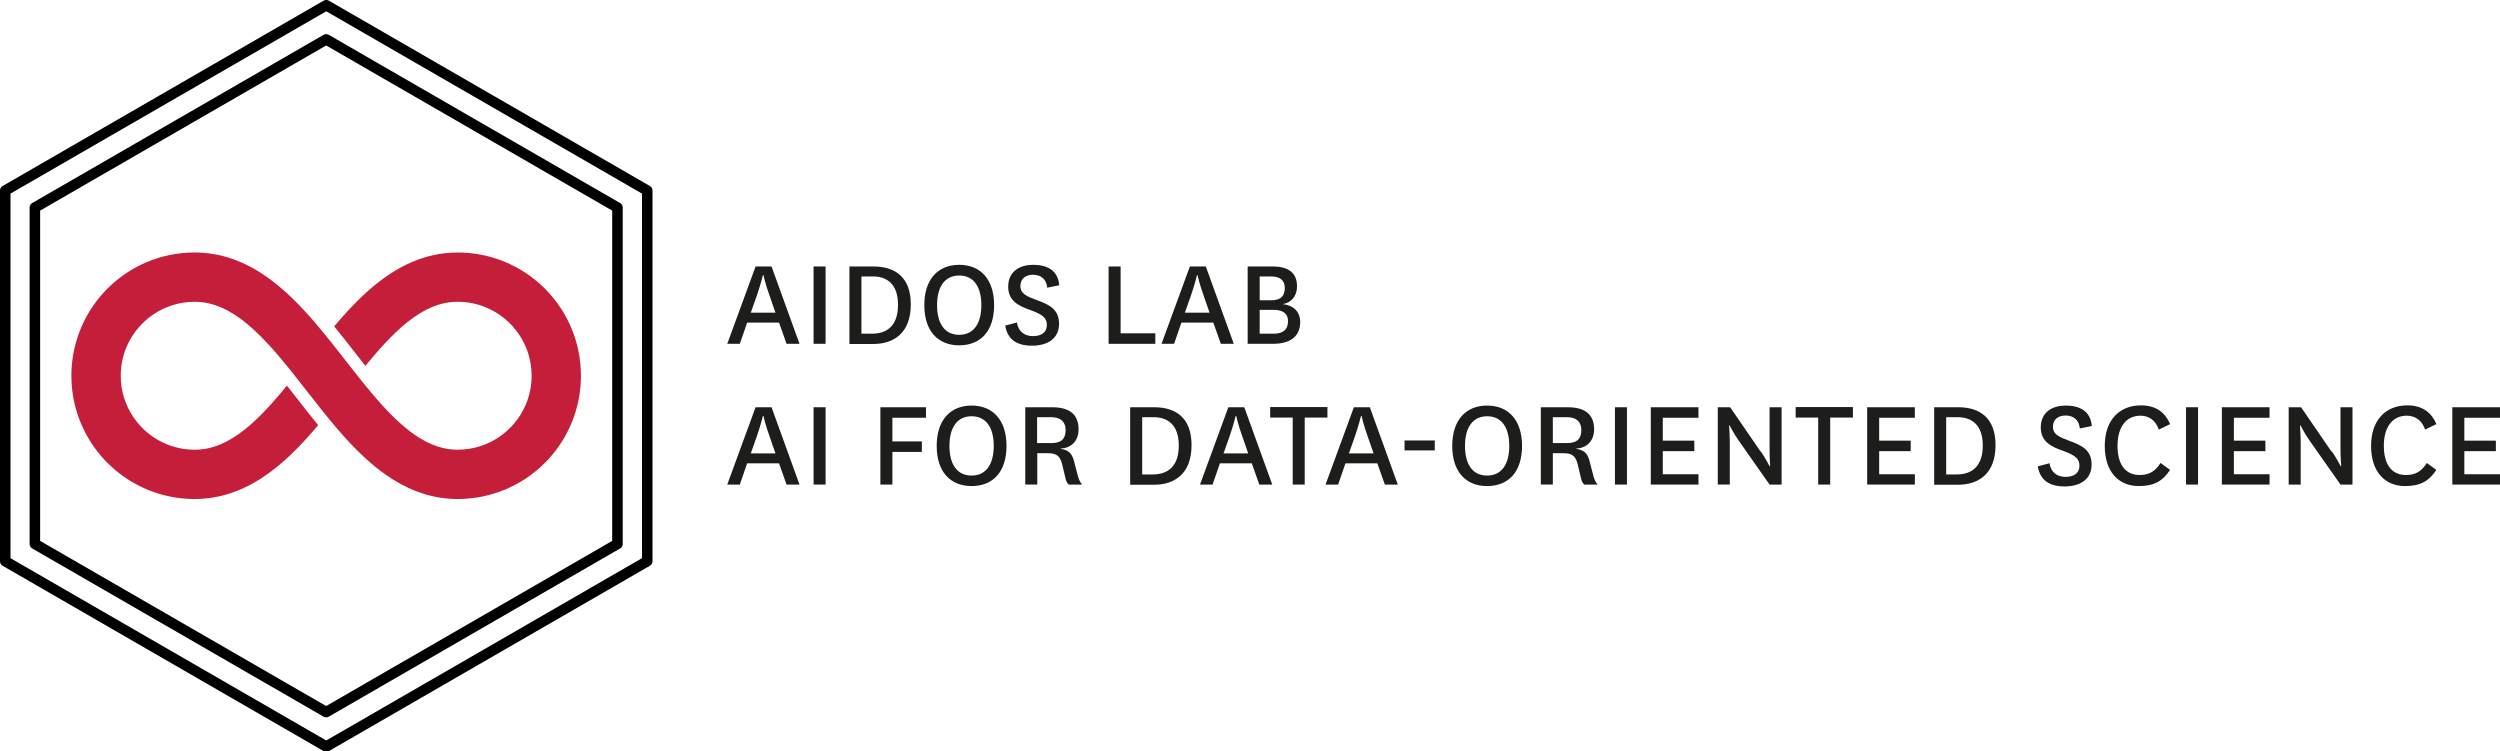
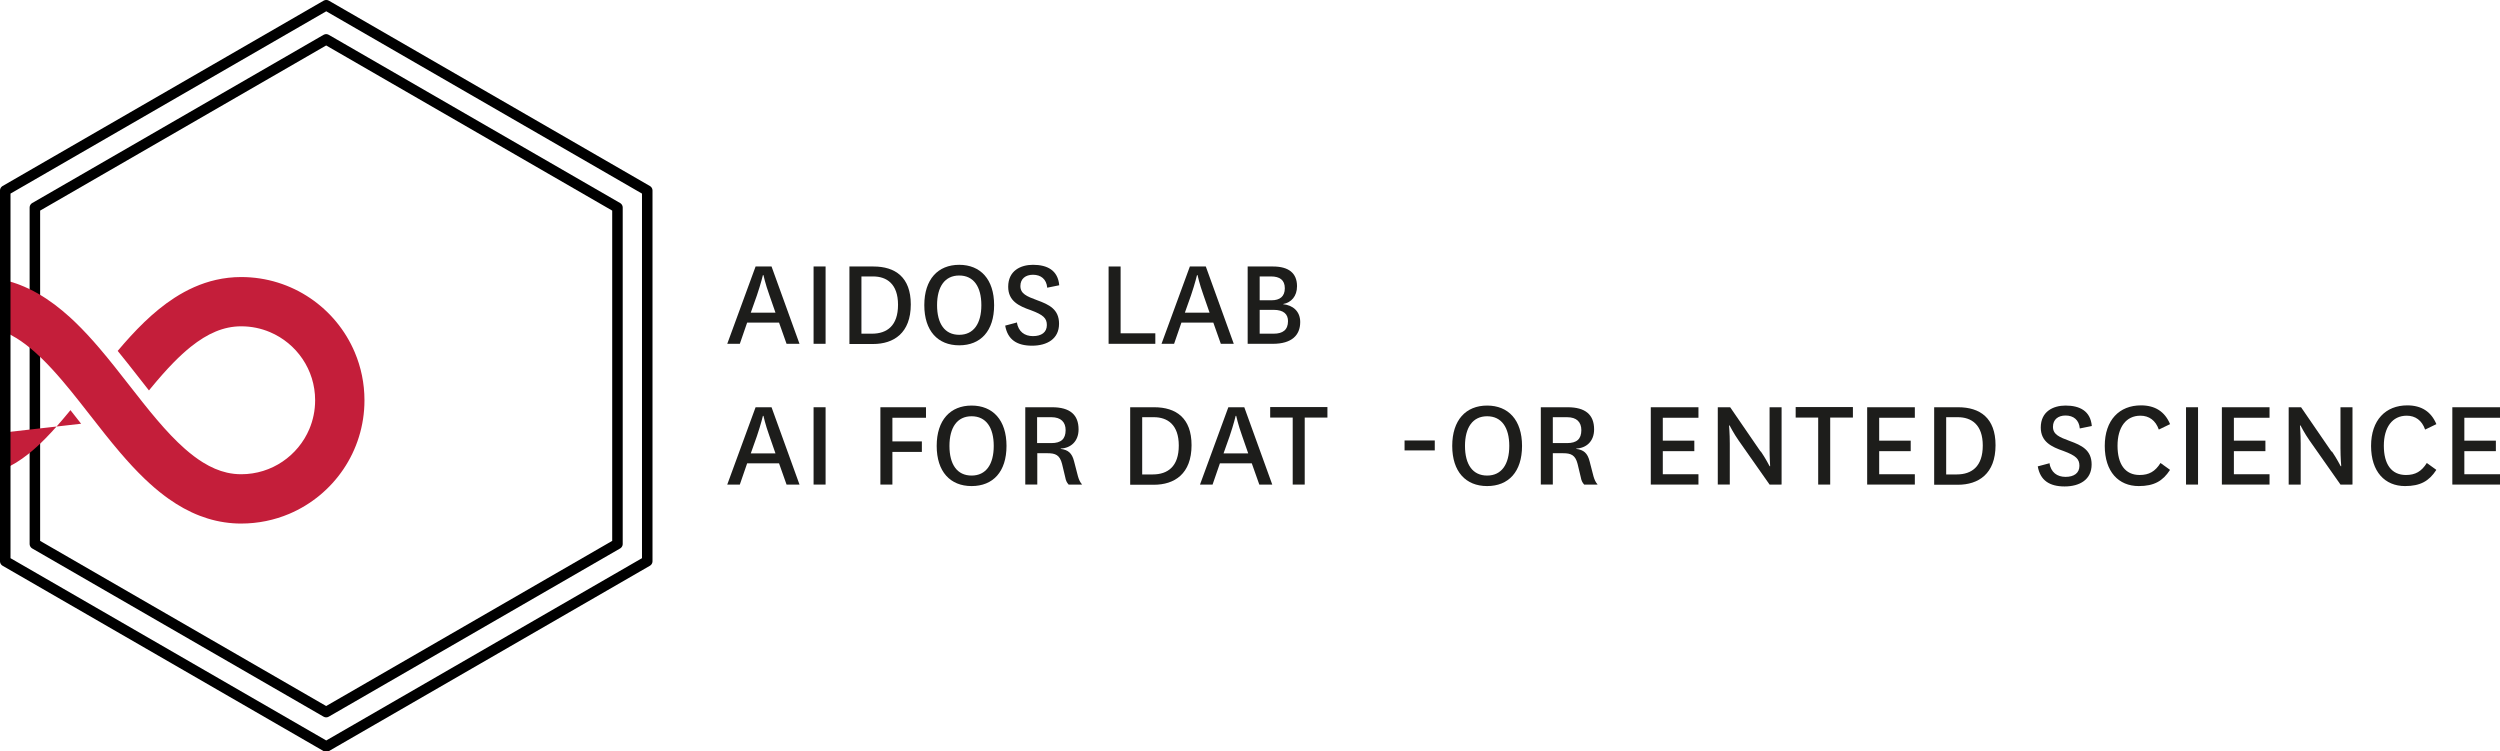
<svg xmlns="http://www.w3.org/2000/svg" xmlns:ns1="http://sodipodi.sourceforge.net/DTD/sodipodi-0.dtd" xmlns:ns2="http://www.inkscape.org/namespaces/inkscape" id="Ebene_1" version="1.1" viewBox="0 0 133.211 40.03" ns1:docname="logo_with_byline.svg" xml:space="preserve" width="133.211" height="40.03" ns2:version="1.4.1 (93de688d07, 2025-03-30)">
  <ns1:namedview id="namedview60" pagecolor="#ffffff" bordercolor="#666666" borderopacity="1.0" ns2:showpageshadow="2" ns2:pageopacity="0.0" ns2:pagecheckerboard="0" ns2:deskcolor="#d1d1d1" ns2:zoom="5.6749129" ns2:cx="40.000614" ns2:cy="0.79296372" ns2:window-width="1279" ns2:window-height="1358" ns2:window-x="0" ns2:window-y="0" ns2:window-maximized="0" ns2:current-layer="Ebene_1" />
  <defs id="defs1">
    <style id="style1">
      .st0 {
        fill: #1d1d1b;
      }
    </style>
  </defs>
  <g id="g62" transform="translate(38.651,-46.93)">
    <g id="g60">
      <path class="st0" d="M 2.85,64.12 H 1.16 L 0.77,65.25 H 0.1 l 1.51,-4.12 h 0.85 l 1.49,4.12 H 3.26 l -0.4,-1.13 v 0 z M 1.35,63.59 H 2.67 L 2.35,62.67 C 2.12,62.03 2.03,61.59 2.03,61.59 H 2 c 0,0 -0.1,0.43 -0.32,1.08 L 1.35,63.6 v 0 z" id="path28" />
      <path class="st0" d="m 5.34,61.13 v 4.12 H 4.7 v -4.12 z" id="path29" />
      <path class="st0" d="m 6.61,65.25 v -4.12 h 1.28 c 1.16,0 1.99,0.57 1.99,2.02 0,1.53 -0.91,2.11 -2.01,2.11 H 6.61 v 0 z m 1.2,-0.54 c 0.81,0 1.39,-0.43 1.39,-1.54 0,-1.11 -0.6,-1.51 -1.33,-1.51 H 7.25 v 3.05 z" id="path30" />
      <path class="st0" d="m 10.6,63.19 c 0,-1.38 0.73,-2.15 1.86,-2.15 1.13,0 1.86,0.77 1.86,2.15 0,1.38 -0.72,2.14 -1.86,2.14 -1.14,0 -1.86,-0.77 -1.86,-2.14 z m 0.68,0 c 0,0.99 0.41,1.58 1.18,1.58 0.77,0 1.18,-0.6 1.18,-1.58 0,-0.98 -0.41,-1.58 -1.18,-1.58 -0.77,0 -1.18,0.6 -1.18,1.58 z" id="path31" />
      <path class="st0" d="m 15.53,64.1 c 0.08,0.5 0.41,0.74 0.86,0.74 0.45,0 0.74,-0.2 0.74,-0.59 0,-0.36 -0.18,-0.54 -0.85,-0.79 -0.64,-0.22 -1.21,-0.49 -1.21,-1.25 0,-0.86 0.67,-1.17 1.32,-1.17 0.76,0 1.33,0.29 1.4,1.09 l -0.64,0.13 c -0.04,-0.46 -0.34,-0.69 -0.76,-0.69 -0.39,0 -0.67,0.21 -0.67,0.6 0,0.41 0.33,0.55 0.9,0.76 0.63,0.23 1.16,0.48 1.16,1.25 0,0.81 -0.64,1.17 -1.44,1.17 -0.8,0 -1.3,-0.32 -1.43,-1.07 l 0.6,-0.16 z" id="path32" />
      <path class="st0" d="m 21.06,61.13 v 3.56 h 1.85 v 0.56 h -2.49 v -4.12 z" id="path33" />
      <path class="st0" d="M 25.99,64.12 H 24.3 l -0.39,1.13 h -0.67 l 1.51,-4.12 h 0.85 l 1.49,4.12 H 26.4 L 26,64.12 Z m -1.51,-0.53 h 1.32 l -0.32,-0.92 c -0.23,-0.64 -0.32,-1.08 -0.32,-1.08 h -0.03 c 0,0 -0.1,0.43 -0.32,1.08 l -0.33,0.93 v 0 z" id="path34" />
      <path class="st0" d="m 29.72,63.14 c 0.51,0.05 0.91,0.37 0.91,0.95 0,0.71 -0.46,1.16 -1.46,1.16 h -1.34 v -4.12 h 1.35 c 0.83,0 1.28,0.35 1.28,1.05 0,0.54 -0.31,0.87 -0.74,0.95 v 0.02 0 z m -0.61,-0.21 c 0.43,0 0.7,-0.2 0.7,-0.64 0,-0.44 -0.27,-0.63 -0.74,-0.63 h -0.6 v 1.27 z m -0.63,1.78 h 0.74 c 0.48,0 0.76,-0.2 0.76,-0.67 0,-0.36 -0.22,-0.6 -0.77,-0.6 h -0.74 v 1.27 z" id="path35" />
      <path class="st0" d="M 2.85,71.62 H 1.16 L 0.77,72.75 H 0.1 l 1.51,-4.12 h 0.85 l 1.49,4.12 H 3.26 l -0.4,-1.13 v 0 z M 1.35,71.09 H 2.67 L 2.35,70.17 C 2.12,69.53 2.03,69.09 2.03,69.09 H 2 c 0,0 -0.1,0.43 -0.32,1.08 L 1.35,71.1 v 0 z" id="path36" />
      <path class="st0" d="m 5.34,68.63 v 4.12 H 4.7 v -4.12 z" id="path37" />
      <path class="st0" d="m 8.26,72.75 v -4.12 h 2.43 v 0.56 H 8.9 v 1.26 h 1.57 v 0.56 H 8.9 v 1.74 z" id="path38" />
      <path class="st0" d="m 11.26,70.69 c 0,-1.38 0.73,-2.15 1.86,-2.15 1.13,0 1.86,0.77 1.86,2.15 0,1.38 -0.72,2.14 -1.86,2.14 -1.14,0 -1.86,-0.77 -1.86,-2.14 z m 0.68,0 c 0,0.99 0.41,1.58 1.18,1.58 0.77,0 1.18,-0.6 1.18,-1.58 0,-0.98 -0.41,-1.58 -1.18,-1.58 -0.77,0 -1.18,0.6 -1.18,1.58 z" id="path39" />
      <path class="st0" d="m 18.29,72.75 c -0.1,-0.11 -0.15,-0.22 -0.18,-0.39 l -0.17,-0.71 c -0.12,-0.48 -0.36,-0.57 -0.77,-0.57 h -0.55 v 1.67 h -0.64 v -4.12 h 1.43 c 0.95,0 1.41,0.4 1.41,1.18 0,0.65 -0.43,1 -0.95,1.02 v 0.02 c 0.39,0.05 0.6,0.22 0.71,0.66 l 0.21,0.81 c 0.05,0.17 0.11,0.31 0.22,0.43 z m -1.68,-2.21 h 0.76 c 0.52,0 0.76,-0.22 0.76,-0.69 0,-0.43 -0.25,-0.69 -0.76,-0.69 h -0.76 v 1.37 0 z" id="path40" />
      <path class="st0" d="m 21.57,72.75 v -4.12 h 1.28 c 1.16,0 1.99,0.57 1.99,2.02 0,1.53 -0.91,2.11 -2.01,2.11 h -1.26 z m 1.2,-0.54 c 0.81,0 1.39,-0.43 1.39,-1.54 0,-1.11 -0.6,-1.51 -1.33,-1.51 h -0.62 v 3.05 z" id="path41" />
      <path class="st0" d="m 28.04,71.62 h -1.69 l -0.39,1.13 h -0.67 l 1.51,-4.12 h 0.85 l 1.49,4.12 h -0.69 l -0.4,-1.13 z m -1.5,-0.53 h 1.32 l -0.32,-0.92 c -0.23,-0.64 -0.32,-1.08 -0.32,-1.08 h -0.03 c 0,0 -0.1,0.43 -0.32,1.08 l -0.33,0.93 v 0 z" id="path42" />
      <path class="st0" d="m 30.23,72.75 v -3.57 h -1.2 v -0.56 h 3.05 v 0.56 h -1.21 v 3.57 h -0.65 z" id="path43" />
-       <path class="st0" d="m 34.73,71.62 h -1.69 l -0.39,1.13 h -0.67 l 1.51,-4.12 h 0.85 l 1.49,4.12 h -0.69 l -0.4,-1.13 z m -1.51,-0.53 h 1.32 L 34.22,70.17 C 33.99,69.53 33.9,69.09 33.9,69.09 h -0.03 c 0,0 -0.1,0.43 -0.32,1.08 l -0.33,0.93 v 0 z" id="path44" />
      <path class="st0" d="m 36.19,70.4 h 1.61 v 0.53 h -1.61 z" id="path45" />
      <path class="st0" d="m 38.73,70.69 c 0,-1.38 0.73,-2.15 1.86,-2.15 1.13,0 1.86,0.77 1.86,2.15 0,1.38 -0.72,2.14 -1.86,2.14 -1.14,0 -1.86,-0.77 -1.86,-2.14 z m 0.68,0 c 0,0.99 0.41,1.58 1.18,1.58 0.77,0 1.18,-0.6 1.18,-1.58 0,-0.98 -0.41,-1.58 -1.18,-1.58 -0.77,0 -1.18,0.6 -1.18,1.58 z" id="path46" />
      <path class="st0" d="m 45.76,72.75 c -0.1,-0.11 -0.15,-0.22 -0.18,-0.39 l -0.17,-0.71 c -0.12,-0.48 -0.36,-0.57 -0.77,-0.57 h -0.55 v 1.67 h -0.64 v -4.12 h 1.43 c 0.95,0 1.41,0.4 1.41,1.18 0,0.65 -0.43,1 -0.95,1.02 v 0.02 c 0.39,0.05 0.6,0.22 0.71,0.66 l 0.21,0.81 c 0.05,0.17 0.11,0.31 0.22,0.43 z m -1.67,-2.21 h 0.76 c 0.52,0 0.76,-0.22 0.76,-0.69 0,-0.43 -0.25,-0.69 -0.76,-0.69 h -0.76 v 1.37 0 z" id="path47" />
-       <path class="st0" d="m 48.04,68.63 v 4.12 H 47.4 v -4.12 z" id="path48" />
      <path class="st0" d="m 51.85,72.75 h -2.54 v -4.12 h 2.54 v 0.56 h -1.9 v 1.22 h 1.68 v 0.56 h -1.68 v 1.23 h 1.9 v 0.56 0 z" id="path49" />
      <path class="st0" d="m 55.17,70.98 c 0.25,0.36 0.47,0.79 0.47,0.79 h 0.03 c 0,0 -0.03,-0.44 -0.03,-0.96 v -2.18 h 0.64 v 4.12 H 55.64 L 53.99,70.4 c -0.26,-0.37 -0.48,-0.8 -0.48,-0.8 h -0.03 c 0,0 0.04,0.44 0.04,0.97 v 2.18 h -0.64 v -4.12 h 0.66 l 1.62,2.36 v 0 z" id="path50" />
      <path class="st0" d="m 58.23,72.75 v -3.57 h -1.2 v -0.56 h 3.05 v 0.56 h -1.21 v 3.57 h -0.65 z" id="path51" />
      <path class="st0" d="m 63.38,72.75 h -2.54 v -4.12 h 2.54 v 0.56 h -1.9 v 1.22 h 1.68 v 0.56 h -1.68 v 1.23 h 1.9 v 0.56 0 z" id="path52" />
      <path class="st0" d="m 64.41,72.75 v -4.12 h 1.28 c 1.16,0 1.99,0.57 1.99,2.02 0,1.53 -0.91,2.11 -2.01,2.11 h -1.26 v 0 z m 1.2,-0.54 c 0.81,0 1.39,-0.43 1.39,-1.54 0,-1.11 -0.6,-1.51 -1.33,-1.51 h -0.62 v 3.05 z" id="path53" />
      <path class="st0" d="m 70.55,71.6 c 0.08,0.5 0.41,0.74 0.86,0.74 0.45,0 0.74,-0.2 0.74,-0.59 0,-0.36 -0.18,-0.54 -0.85,-0.79 -0.64,-0.22 -1.21,-0.49 -1.21,-1.25 0,-0.86 0.67,-1.17 1.32,-1.17 0.76,0 1.33,0.29 1.4,1.09 l -0.64,0.13 c -0.04,-0.46 -0.34,-0.69 -0.76,-0.69 -0.39,0 -0.67,0.21 -0.67,0.6 0,0.41 0.33,0.55 0.9,0.76 0.63,0.23 1.16,0.48 1.16,1.25 0,0.81 -0.64,1.17 -1.44,1.17 -0.8,0 -1.3,-0.32 -1.43,-1.07 l 0.6,-0.16 z" id="path54" />
      <path class="st0" d="m 76.97,71.98 c -0.38,0.58 -0.84,0.85 -1.66,0.85 -1.07,0 -1.81,-0.76 -1.81,-2.14 0,-1.38 0.78,-2.16 1.93,-2.16 0.75,0 1.27,0.33 1.55,1 l -0.6,0.29 c -0.17,-0.49 -0.52,-0.74 -0.98,-0.74 -0.77,0 -1.22,0.62 -1.22,1.6 0,0.98 0.4,1.56 1.18,1.56 0.5,0 0.83,-0.19 1.11,-0.64 l 0.5,0.36 z" id="path55" />
      <path class="st0" d="m 78.47,68.63 v 4.12 h -0.64 v -4.12 z" id="path56" />
      <path class="st0" d="m 82.28,72.75 h -2.54 v -4.12 h 2.54 v 0.56 h -1.9 v 1.22 h 1.68 v 0.56 h -1.68 v 1.23 h 1.9 v 0.56 0 z" id="path57" />
      <path class="st0" d="m 85.6,70.98 c 0.25,0.36 0.47,0.79 0.47,0.79 h 0.03 c 0,0 -0.04,-0.44 -0.04,-0.96 v -2.18 h 0.64 v 4.12 H 86.06 L 84.41,70.4 C 84.15,70.03 83.93,69.6 83.93,69.6 H 83.9 c 0,0 0.04,0.44 0.04,0.97 v 2.18 H 83.3 v -4.12 h 0.66 l 1.62,2.36 h 0.02 z" id="path58" />
      <path class="st0" d="m 91.16,71.98 c -0.38,0.58 -0.84,0.85 -1.66,0.85 -1.07,0 -1.81,-0.76 -1.81,-2.14 0,-1.38 0.78,-2.16 1.93,-2.16 0.75,0 1.27,0.33 1.55,1 l -0.6,0.29 c -0.17,-0.49 -0.52,-0.74 -0.98,-0.74 -0.77,0 -1.22,0.62 -1.22,1.6 0,0.98 0.4,1.56 1.18,1.56 0.5,0 0.83,-0.19 1.11,-0.64 l 0.5,0.36 z" id="path59" />
      <path class="st0" d="m 94.56,72.75 h -2.54 v -4.12 h 2.54 v 0.56 h -1.9 v 1.22 h 1.68 v 0.56 h -1.68 v 1.23 h 1.9 v 0.56 0 z" id="path60" />
    </g>
  </g>
  <g id="g61" transform="matrix(0.112,0,0,0.112,5.057,15.761)">
    <g id="g4487" transform="matrix(3.78,0,0,3.78,-94.357,-282.352)">
      <path ns1:type="star" style="fill:none;stroke:#000000;stroke-width:1.323;stroke-linejoin:round;stroke-dasharray:none;stroke-opacity:1;stop-color:#000000" id="path240" ns2:flatsided="true" ns1:sides="6" ns1:cx="47.625" ns1:cy="84.666664" ns1:r1="42.333332" ns1:r2="36.661739" ns1:arg1="1.5707963" ns1:arg2="2.0943951" ns2:rounded="0" ns2:randomized="0" d="m 47.625,127 -36.662,-21.167 -2e-6,-42.333 36.662,-21.167 36.662,21.167 2e-6,42.333 z" ns2:transform-center-y="-1.0666667e-06" transform="translate(6.444,0.093)" />
-       <path d="m 23.225,90.801 c 1.18,2.788 3.144,5.152 5.618,6.823 1.237,0.837 2.605,1.5 4.064,1.952 1.46,0.455 3.014,0.699 4.613,0.699 1.091,0 2.154,-0.123 3.171,-0.356 1.91,-0.434 3.647,-1.241 5.218,-2.256 1.376,-0.887 2.633,-1.936 3.813,-3.068 1.177,-1.136 2.281,-2.359 3.341,-3.616 -0.89,-1.089 -1.753,-2.19 -2.593,-3.266 l -0.067,-0.087 c -0.421,-0.538 -0.846,-1.084 -1.275,-1.625 -0.089,0.11 -0.178,0.219 -0.268,0.326 -0.957,1.163 -1.909,2.252 -2.859,3.217 -0.713,0.725 -1.425,1.379 -2.132,1.945 -1.064,0.851 -2.112,1.499 -3.149,1.928 -0.52,0.214 -1.04,0.375 -1.567,0.485 -0.528,0.11 -1.066,0.167 -1.633,0.167 -1.293,0 -2.509,-0.26 -3.621,-0.73 -1.667,-0.704 -3.095,-1.888 -4.099,-3.376 -0.502,-0.743 -0.899,-1.561 -1.17,-2.433 -0.271,-0.873 -0.418,-1.799 -0.418,-2.769 0,-1.294 0.26,-2.51 0.729,-3.623 0.705,-1.665 1.889,-3.095 3.377,-4.098 0.744,-0.502 1.562,-0.898 2.434,-1.17 0.872,-0.273 1.799,-0.418 2.768,-0.418 0.624,0 1.212,0.07 1.792,0.201 0.759,0.173 1.506,0.456 2.259,0.851 0.251,0.132 0.503,0.275 0.756,0.432 0.759,0.469 1.524,1.049 2.294,1.729 0.289,0.254 0.578,0.522 0.867,0.802 0.868,0.842 1.739,1.793 2.611,2.816 0.727,0.854 1.457,1.757 2.193,2.69 0.441,0.557 0.884,1.126 1.333,1.699 1.212,1.551 2.449,3.138 3.753,4.664 0.979,1.144 1.994,2.255 3.074,3.29 0.81,0.777 1.657,1.512 2.553,2.183 0.168,0.125 0.337,0.249 0.509,0.37 1.202,0.848 2.497,1.58 3.904,2.12 1.304,0.502 2.706,0.834 4.174,0.939 0.339,0.025 0.681,0.037 1.027,0.036 2.133,0 4.182,-0.433 6.04,-1.219 2.788,-1.181 5.151,-3.143 6.823,-5.618 0.836,-1.237 1.5,-2.605 1.952,-4.065 0.455,-1.457 0.699,-3.011 0.699,-4.61 0,-2.133 -0.434,-4.182 -1.221,-6.04 -1.18,-2.788 -3.143,-5.151 -5.618,-6.823 -1.237,-0.836 -2.605,-1.5 -4.064,-1.953 -1.459,-0.454 -3.013,-0.698 -4.613,-0.698 -1.09,0 -2.154,0.124 -3.17,0.355 -1.91,0.435 -3.647,1.242 -5.219,2.256 -1.376,0.887 -2.632,1.937 -3.812,3.069 -1.177,1.135 -2.281,2.358 -3.341,3.616 0.894,1.094 1.76,2.199 2.605,3.28 l 0.056,0.072 c 0.42,0.538 0.846,1.084 1.273,1.625 0.09,-0.108 0.178,-0.219 0.268,-0.328 0.958,-1.162 1.91,-2.251 2.86,-3.218 0.714,-0.724 1.425,-1.378 2.132,-1.946 1.063,-0.851 2.112,-1.499 3.149,-1.927 0.52,-0.215 1.039,-0.376 1.567,-0.486 0.528,-0.108 1.065,-0.167 1.632,-0.167 1.294,0 2.51,0.26 3.622,0.731 1.667,0.704 3.095,1.887 4.098,3.375 0.502,0.744 0.899,1.562 1.171,2.434 0.27,0.872 0.417,1.799 0.417,2.769 0,1.294 -0.26,2.51 -0.729,3.623 -0.705,1.666 -1.889,3.095 -3.377,4.098 -0.743,0.503 -1.561,0.899 -2.433,1.17 -0.872,0.271 -1.799,0.418 -2.769,0.418 -0.624,0 -1.212,-0.07 -1.79,-0.201 -1.011,-0.231 -2.003,-0.656 -3.016,-1.283 -0.76,-0.47 -1.525,-1.05 -2.294,-1.729 -1.155,-1.017 -2.316,-2.253 -3.479,-3.619 -1.164,-1.365 -2.331,-2.86 -3.524,-4.386 -1.212,-1.551 -2.449,-3.138 -3.753,-4.665 -0.979,-1.145 -1.994,-2.255 -3.074,-3.291 -0.202,-0.194 -0.406,-0.386 -0.614,-0.575 -0.623,-0.564 -1.266,-1.104 -1.939,-1.608 -1.344,-1.006 -2.806,-1.871 -4.413,-2.49 -0.101,-0.038 -0.201,-0.076 -0.303,-0.112 -1.522,-0.548 -3.172,-0.864 -4.901,-0.863 -2.132,0 -4.181,0.433 -6.039,1.219 -2.788,1.18 -5.151,3.144 -6.823,5.618 -0.836,1.237 -1.501,2.605 -1.953,4.065 -0.456,1.462 -0.699,3.015 -0.699,4.614 0,2.134 0.433,4.183 1.219,6.04 z" id="path2688-6-0" style="display:inline;fill:#c41e3a;fill-opacity:1;stroke:none;stroke-width:0.159;stroke-opacity:1" />
+       <path d="m 23.225,90.801 l -0.067,-0.087 c -0.421,-0.538 -0.846,-1.084 -1.275,-1.625 -0.089,0.11 -0.178,0.219 -0.268,0.326 -0.957,1.163 -1.909,2.252 -2.859,3.217 -0.713,0.725 -1.425,1.379 -2.132,1.945 -1.064,0.851 -2.112,1.499 -3.149,1.928 -0.52,0.214 -1.04,0.375 -1.567,0.485 -0.528,0.11 -1.066,0.167 -1.633,0.167 -1.293,0 -2.509,-0.26 -3.621,-0.73 -1.667,-0.704 -3.095,-1.888 -4.099,-3.376 -0.502,-0.743 -0.899,-1.561 -1.17,-2.433 -0.271,-0.873 -0.418,-1.799 -0.418,-2.769 0,-1.294 0.26,-2.51 0.729,-3.623 0.705,-1.665 1.889,-3.095 3.377,-4.098 0.744,-0.502 1.562,-0.898 2.434,-1.17 0.872,-0.273 1.799,-0.418 2.768,-0.418 0.624,0 1.212,0.07 1.792,0.201 0.759,0.173 1.506,0.456 2.259,0.851 0.251,0.132 0.503,0.275 0.756,0.432 0.759,0.469 1.524,1.049 2.294,1.729 0.289,0.254 0.578,0.522 0.867,0.802 0.868,0.842 1.739,1.793 2.611,2.816 0.727,0.854 1.457,1.757 2.193,2.69 0.441,0.557 0.884,1.126 1.333,1.699 1.212,1.551 2.449,3.138 3.753,4.664 0.979,1.144 1.994,2.255 3.074,3.29 0.81,0.777 1.657,1.512 2.553,2.183 0.168,0.125 0.337,0.249 0.509,0.37 1.202,0.848 2.497,1.58 3.904,2.12 1.304,0.502 2.706,0.834 4.174,0.939 0.339,0.025 0.681,0.037 1.027,0.036 2.133,0 4.182,-0.433 6.04,-1.219 2.788,-1.181 5.151,-3.143 6.823,-5.618 0.836,-1.237 1.5,-2.605 1.952,-4.065 0.455,-1.457 0.699,-3.011 0.699,-4.61 0,-2.133 -0.434,-4.182 -1.221,-6.04 -1.18,-2.788 -3.143,-5.151 -5.618,-6.823 -1.237,-0.836 -2.605,-1.5 -4.064,-1.953 -1.459,-0.454 -3.013,-0.698 -4.613,-0.698 -1.09,0 -2.154,0.124 -3.17,0.355 -1.91,0.435 -3.647,1.242 -5.219,2.256 -1.376,0.887 -2.632,1.937 -3.812,3.069 -1.177,1.135 -2.281,2.358 -3.341,3.616 0.894,1.094 1.76,2.199 2.605,3.28 l 0.056,0.072 c 0.42,0.538 0.846,1.084 1.273,1.625 0.09,-0.108 0.178,-0.219 0.268,-0.328 0.958,-1.162 1.91,-2.251 2.86,-3.218 0.714,-0.724 1.425,-1.378 2.132,-1.946 1.063,-0.851 2.112,-1.499 3.149,-1.927 0.52,-0.215 1.039,-0.376 1.567,-0.486 0.528,-0.108 1.065,-0.167 1.632,-0.167 1.294,0 2.51,0.26 3.622,0.731 1.667,0.704 3.095,1.887 4.098,3.375 0.502,0.744 0.899,1.562 1.171,2.434 0.27,0.872 0.417,1.799 0.417,2.769 0,1.294 -0.26,2.51 -0.729,3.623 -0.705,1.666 -1.889,3.095 -3.377,4.098 -0.743,0.503 -1.561,0.899 -2.433,1.17 -0.872,0.271 -1.799,0.418 -2.769,0.418 -0.624,0 -1.212,-0.07 -1.79,-0.201 -1.011,-0.231 -2.003,-0.656 -3.016,-1.283 -0.76,-0.47 -1.525,-1.05 -2.294,-1.729 -1.155,-1.017 -2.316,-2.253 -3.479,-3.619 -1.164,-1.365 -2.331,-2.86 -3.524,-4.386 -1.212,-1.551 -2.449,-3.138 -3.753,-4.665 -0.979,-1.145 -1.994,-2.255 -3.074,-3.291 -0.202,-0.194 -0.406,-0.386 -0.614,-0.575 -0.623,-0.564 -1.266,-1.104 -1.939,-1.608 -1.344,-1.006 -2.806,-1.871 -4.413,-2.49 -0.101,-0.038 -0.201,-0.076 -0.303,-0.112 -1.522,-0.548 -3.172,-0.864 -4.901,-0.863 -2.132,0 -4.181,0.433 -6.039,1.219 -2.788,1.18 -5.151,3.144 -6.823,5.618 -0.836,1.237 -1.501,2.605 -1.953,4.065 -0.456,1.462 -0.699,3.015 -0.699,4.614 0,2.134 0.433,4.183 1.219,6.04 z" id="path2688-6-0" style="display:inline;fill:#c41e3a;fill-opacity:1;stroke:none;stroke-width:0.159;stroke-opacity:1" />
      <path ns1:type="star" style="fill:none;stroke:#000000;stroke-width:1.201;stroke-linejoin:round;stroke-dasharray:none;stroke-opacity:1;stop-color:#000000" id="path5851" ns2:flatsided="true" ns1:sides="6" ns1:cx="47.625" ns1:cy="84.666664" ns1:r1="42.333332" ns1:r2="36.661739" ns1:arg1="1.5707963" ns1:arg2="2.0943951" ns2:rounded="0" ns2:randomized="0" d="m 47.625,127 -36.662,-21.167 -2e-6,-42.333 36.662,-21.167 36.662,21.167 2e-6,42.333 z" ns2:transform-center-y="-1.0666667e-06" transform="matrix(1.102,0,0,1.102,1.596,-8.526)" />
    </g>
  </g>
</svg>